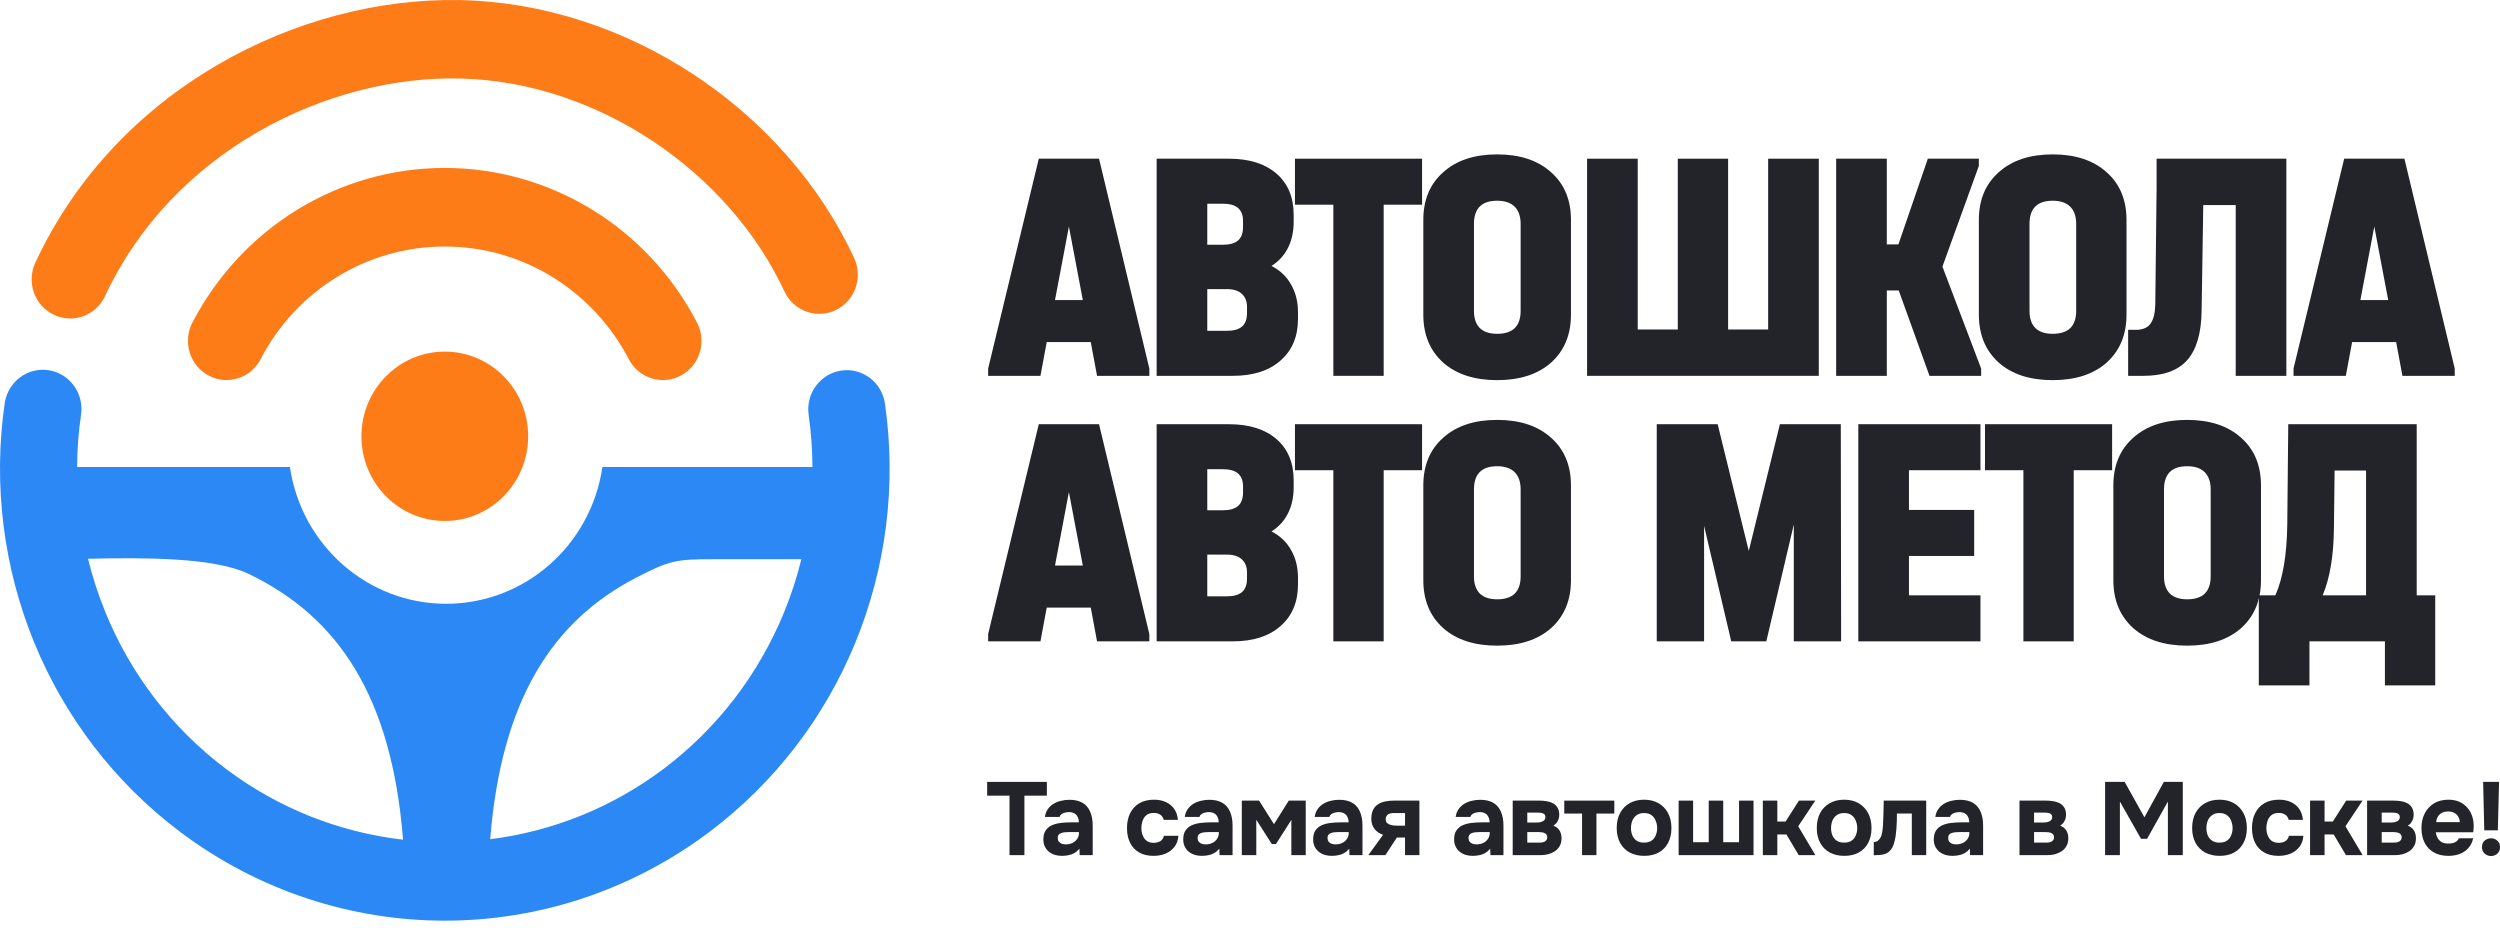
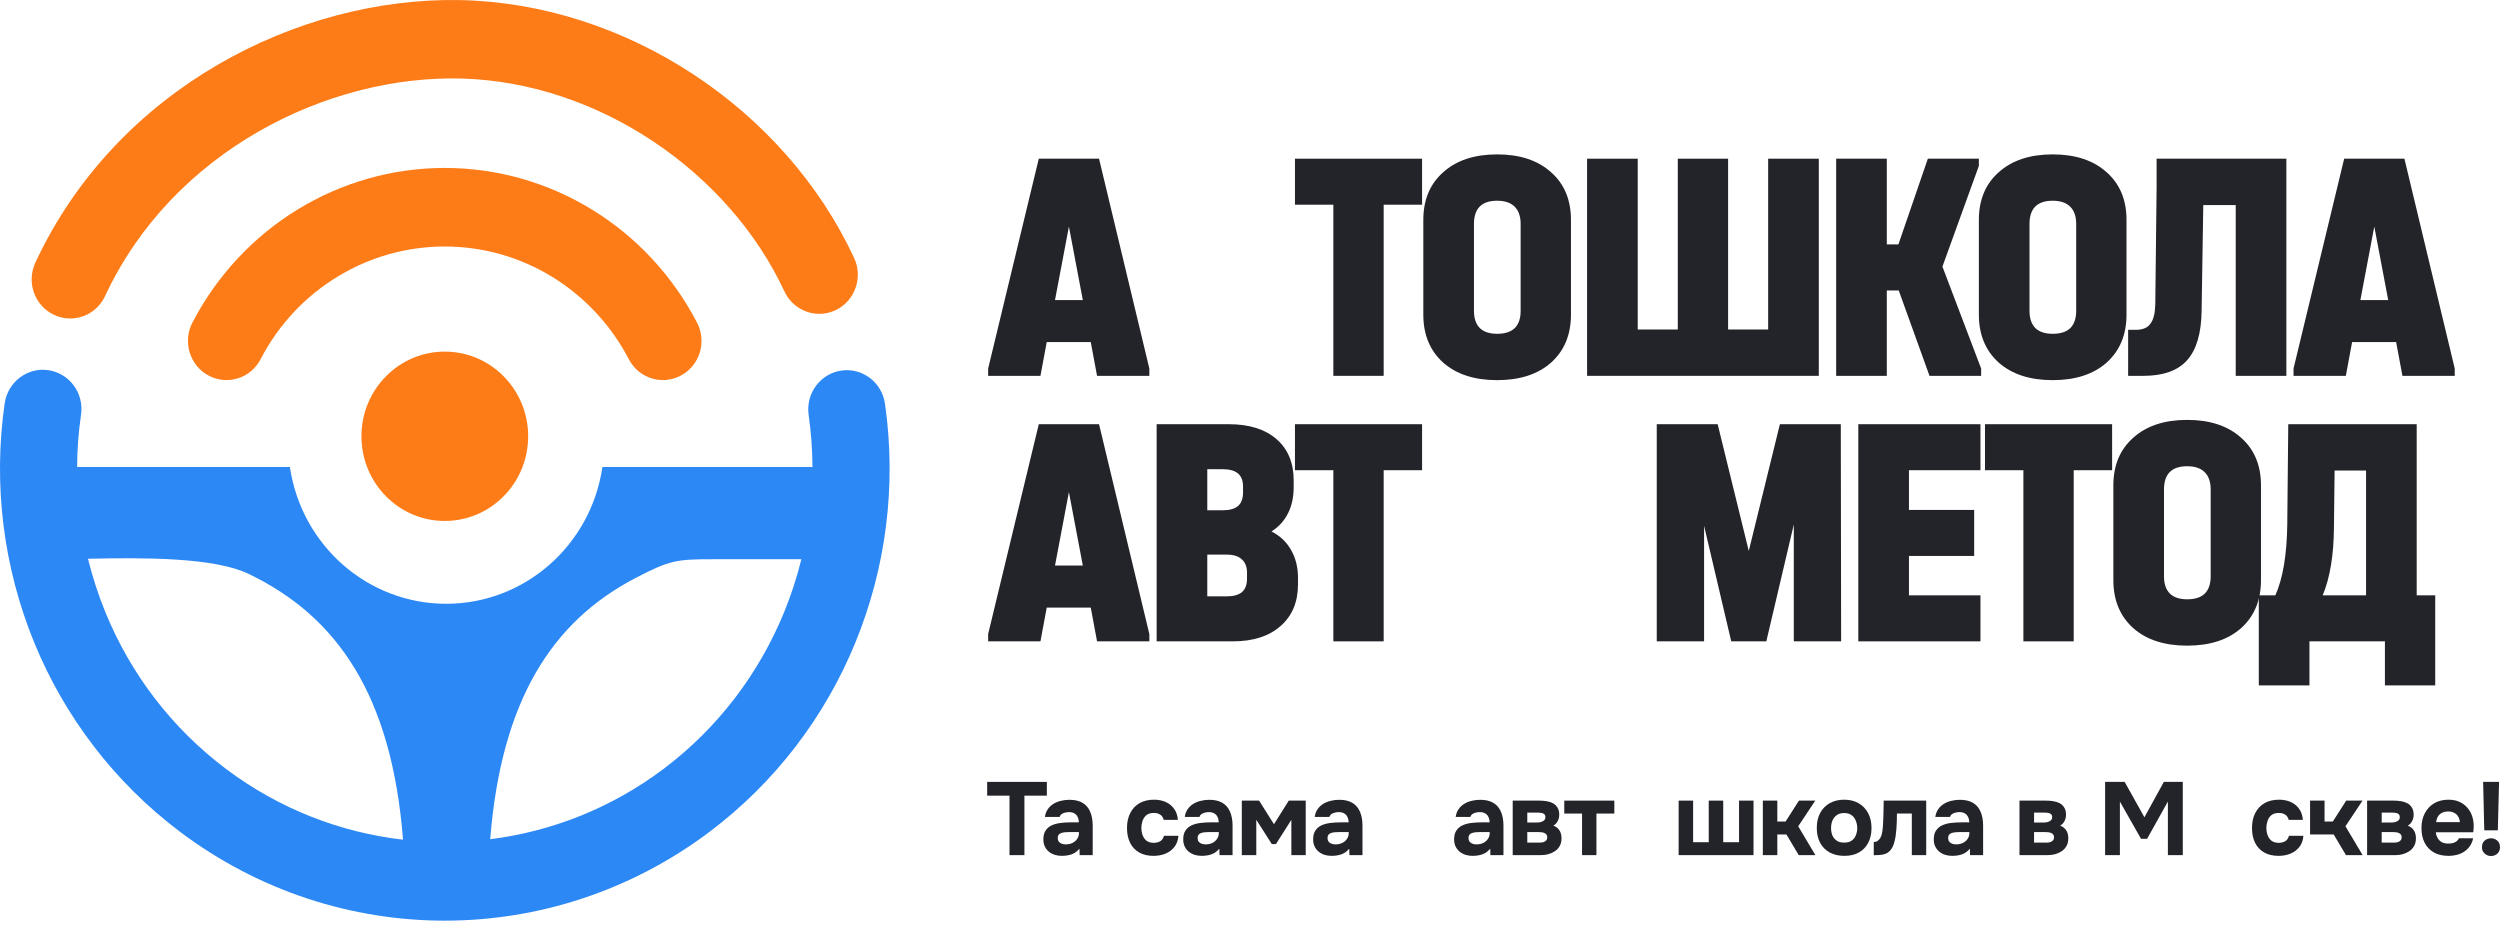
<svg xmlns="http://www.w3.org/2000/svg" width="326" height="121" viewBox="0 0 326 121" fill="none">
  <path d="M131.64 111.51V103.754H128.727V101.959H136.51V103.754H133.583V111.51H131.64Z" fill="#23232A" />
  <path d="M138.468 111.604C138.162 111.604 137.865 111.564 137.578 111.483C137.29 111.393 137.029 111.258 136.795 111.078C136.57 110.898 136.39 110.673 136.256 110.404C136.121 110.134 136.053 109.819 136.053 109.459C136.053 108.974 136.152 108.587 136.35 108.299C136.548 108.003 136.813 107.778 137.146 107.625C137.479 107.472 137.861 107.369 138.292 107.315C138.733 107.261 139.187 107.234 139.655 107.234H140.68C140.68 106.973 140.631 106.744 140.532 106.546C140.442 106.339 140.302 106.182 140.113 106.074C139.925 105.957 139.682 105.898 139.385 105.898C139.196 105.898 139.012 105.925 138.832 105.979C138.661 106.024 138.517 106.092 138.4 106.182C138.283 106.271 138.207 106.388 138.171 106.532H136.256C136.31 106.137 136.435 105.799 136.633 105.521C136.831 105.233 137.078 104.999 137.375 104.819C137.672 104.639 137.996 104.509 138.346 104.428C138.706 104.338 139.075 104.293 139.453 104.293C140.145 104.293 140.712 104.423 141.152 104.684C141.602 104.945 141.935 105.327 142.15 105.831C142.375 106.334 142.488 106.95 142.488 107.679V111.51H140.788L140.761 110.673C140.554 110.916 140.325 111.11 140.073 111.253C139.83 111.388 139.574 111.478 139.304 111.523C139.034 111.577 138.756 111.604 138.468 111.604ZM138.98 110.107C139.304 110.107 139.596 110.044 139.857 109.918C140.118 109.783 140.32 109.608 140.464 109.392C140.617 109.167 140.694 108.92 140.694 108.65V108.502H139.399C139.201 108.502 139.012 108.511 138.832 108.529C138.661 108.547 138.504 108.583 138.36 108.637C138.225 108.682 138.117 108.758 138.036 108.866C137.964 108.965 137.928 109.1 137.928 109.271C137.928 109.459 137.973 109.617 138.063 109.743C138.162 109.869 138.292 109.963 138.454 110.026C138.616 110.08 138.792 110.107 138.98 110.107Z" fill="#23232A" />
  <path d="M150.414 111.604C149.685 111.604 149.06 111.456 148.539 111.159C148.026 110.862 147.635 110.444 147.365 109.905C147.095 109.356 146.96 108.713 146.96 107.976C146.96 107.229 147.1 106.582 147.379 106.033C147.657 105.476 148.057 105.044 148.579 104.738C149.11 104.432 149.748 104.28 150.495 104.28C151.07 104.28 151.583 104.383 152.032 104.59C152.482 104.797 152.842 105.093 153.111 105.48C153.39 105.867 153.552 106.343 153.597 106.91H151.749C151.668 106.595 151.511 106.366 151.277 106.222C151.052 106.078 150.782 106.006 150.468 106.006C150.045 106.006 149.717 106.105 149.483 106.303C149.249 106.501 149.083 106.753 148.984 107.058C148.885 107.364 148.835 107.665 148.835 107.962C148.835 108.295 148.889 108.61 148.997 108.906C149.105 109.203 149.276 109.446 149.51 109.635C149.753 109.815 150.067 109.905 150.454 109.905C150.778 109.905 151.061 109.833 151.304 109.689C151.547 109.536 151.704 109.302 151.776 108.987H153.664C153.62 109.572 153.444 110.057 153.138 110.444C152.833 110.831 152.441 111.123 151.965 111.321C151.497 111.51 150.98 111.604 150.414 111.604Z" fill="#23232A" />
  <path d="M156.707 111.604C156.401 111.604 156.104 111.564 155.816 111.483C155.529 111.393 155.268 111.258 155.034 111.078C154.809 110.898 154.629 110.673 154.494 110.404C154.359 110.134 154.292 109.819 154.292 109.459C154.292 108.974 154.391 108.587 154.589 108.299C154.787 108.003 155.052 107.778 155.385 107.625C155.717 107.472 156.1 107.369 156.531 107.315C156.972 107.261 157.426 107.234 157.894 107.234H158.919C158.919 106.973 158.869 106.744 158.77 106.546C158.68 106.339 158.541 106.182 158.352 106.074C158.163 105.957 157.921 105.898 157.624 105.898C157.435 105.898 157.251 105.925 157.071 105.979C156.9 106.024 156.756 106.092 156.639 106.182C156.522 106.271 156.446 106.388 156.41 106.532H154.494C154.548 106.137 154.674 105.799 154.872 105.521C155.07 105.233 155.317 104.999 155.614 104.819C155.911 104.639 156.234 104.509 156.585 104.428C156.945 104.338 157.314 104.293 157.691 104.293C158.384 104.293 158.95 104.423 159.391 104.684C159.841 104.945 160.173 105.327 160.389 105.831C160.614 106.334 160.726 106.95 160.726 107.679V111.51H159.027L159 110.673C158.793 110.916 158.564 111.11 158.312 111.253C158.069 111.388 157.813 111.478 157.543 111.523C157.273 111.577 156.994 111.604 156.707 111.604ZM157.219 110.107C157.543 110.107 157.835 110.044 158.096 109.918C158.357 109.783 158.559 109.608 158.703 109.392C158.856 109.167 158.932 108.92 158.932 108.65V108.502H157.637C157.439 108.502 157.251 108.511 157.071 108.529C156.9 108.547 156.743 108.583 156.599 108.637C156.464 108.682 156.356 108.758 156.275 108.866C156.203 108.965 156.167 109.1 156.167 109.271C156.167 109.459 156.212 109.617 156.302 109.743C156.401 109.869 156.531 109.963 156.693 110.026C156.855 110.08 157.03 110.107 157.219 110.107Z" fill="#23232A" />
  <path d="M161.932 111.51V104.401H164.184L166.127 107.477L168.056 104.401H170.268V111.51H168.393V106.91L166.383 110.066H165.844L163.82 106.896V111.51H161.932Z" fill="#23232A" />
  <path d="M173.648 111.604C173.342 111.604 173.045 111.564 172.757 111.483C172.469 111.393 172.209 111.258 171.975 111.078C171.75 110.898 171.57 110.673 171.435 110.404C171.3 110.134 171.233 109.819 171.233 109.459C171.233 108.974 171.332 108.587 171.53 108.299C171.728 108.003 171.993 107.778 172.326 107.625C172.658 107.472 173.041 107.369 173.472 107.315C173.913 107.261 174.367 107.234 174.835 107.234H175.86C175.86 106.973 175.81 106.744 175.711 106.546C175.621 106.339 175.482 106.182 175.293 106.074C175.104 105.957 174.862 105.898 174.565 105.898C174.376 105.898 174.192 105.925 174.012 105.979C173.841 106.024 173.697 106.092 173.58 106.182C173.463 106.271 173.387 106.388 173.351 106.532H171.435C171.489 106.137 171.615 105.799 171.813 105.521C172.011 105.233 172.258 104.999 172.555 104.819C172.852 104.639 173.175 104.509 173.526 104.428C173.886 104.338 174.255 104.293 174.632 104.293C175.325 104.293 175.891 104.423 176.332 104.684C176.782 104.945 177.114 105.327 177.33 105.831C177.555 106.334 177.667 106.95 177.667 107.679V111.51H175.968L175.941 110.673C175.734 110.916 175.505 111.11 175.253 111.253C175.01 111.388 174.754 111.478 174.484 111.523C174.214 111.577 173.935 111.604 173.648 111.604ZM174.16 110.107C174.484 110.107 174.776 110.044 175.037 109.918C175.298 109.783 175.5 109.608 175.644 109.392C175.797 109.167 175.873 108.92 175.873 108.65V108.502H174.578C174.38 108.502 174.192 108.511 174.012 108.529C173.841 108.547 173.684 108.583 173.54 108.637C173.405 108.682 173.297 108.758 173.216 108.866C173.144 108.965 173.108 109.1 173.108 109.271C173.108 109.459 173.153 109.617 173.243 109.743C173.342 109.869 173.472 109.963 173.634 110.026C173.796 110.08 173.971 110.107 174.16 110.107Z" fill="#23232A" />
-   <path d="M178.428 111.51L180.356 108.852C179.907 108.718 179.538 108.47 179.25 108.111C178.963 107.742 178.819 107.301 178.819 106.789C178.819 106.312 178.895 105.921 179.048 105.615C179.201 105.3 179.412 105.057 179.682 104.887C179.961 104.707 180.276 104.581 180.626 104.509C180.977 104.437 181.35 104.401 181.746 104.401H185.091V111.51H183.216V109.217H182.151L180.653 111.51H178.428ZM182.178 107.665H183.216V106.02H181.84C181.66 106.02 181.499 106.033 181.355 106.06C181.22 106.087 181.103 106.132 181.004 106.195C180.905 106.258 180.829 106.343 180.775 106.451C180.721 106.55 180.694 106.672 180.694 106.816C180.694 107.004 180.739 107.157 180.829 107.274C180.928 107.382 181.049 107.463 181.193 107.517C181.337 107.571 181.494 107.611 181.665 107.638C181.845 107.656 182.016 107.665 182.178 107.665Z" fill="#23232A" />
  <path d="M192.031 111.604C191.725 111.604 191.429 111.564 191.141 111.483C190.853 111.393 190.592 111.258 190.359 111.078C190.134 110.898 189.954 110.673 189.819 110.404C189.684 110.134 189.617 109.819 189.617 109.459C189.617 108.974 189.716 108.587 189.913 108.299C190.111 108.003 190.377 107.778 190.709 107.625C191.042 107.472 191.424 107.369 191.856 107.315C192.296 107.261 192.751 107.234 193.218 107.234H194.243C194.243 106.973 194.194 106.744 194.095 106.546C194.005 106.339 193.866 106.182 193.677 106.074C193.488 105.957 193.245 105.898 192.948 105.898C192.76 105.898 192.575 105.925 192.395 105.979C192.225 106.024 192.081 106.092 191.964 106.182C191.847 106.271 191.77 106.388 191.734 106.532H189.819C189.873 106.137 189.999 105.799 190.197 105.521C190.395 105.233 190.642 104.999 190.939 104.819C191.235 104.639 191.559 104.509 191.91 104.428C192.27 104.338 192.638 104.293 193.016 104.293C193.708 104.293 194.275 104.423 194.716 104.684C195.165 104.945 195.498 105.327 195.714 105.831C195.939 106.334 196.051 106.95 196.051 107.679V111.51H194.351L194.324 110.673C194.118 110.916 193.888 111.11 193.636 111.253C193.394 111.388 193.137 111.478 192.868 111.523C192.598 111.577 192.319 111.604 192.031 111.604ZM192.544 110.107C192.868 110.107 193.16 110.044 193.421 109.918C193.681 109.783 193.884 109.608 194.028 109.392C194.18 109.167 194.257 108.92 194.257 108.65V108.502H192.962C192.764 108.502 192.575 108.511 192.395 108.529C192.225 108.547 192.067 108.583 191.923 108.637C191.788 108.682 191.68 108.758 191.6 108.866C191.528 108.965 191.492 109.1 191.492 109.271C191.492 109.459 191.537 109.617 191.627 109.743C191.725 109.869 191.856 109.963 192.018 110.026C192.18 110.08 192.355 110.107 192.544 110.107Z" fill="#23232A" />
  <path d="M197.256 111.51V104.401H200.723C201.029 104.401 201.33 104.423 201.627 104.468C201.933 104.513 202.211 104.599 202.463 104.725C202.724 104.851 202.931 105.039 203.084 105.291C203.246 105.534 203.326 105.858 203.326 106.263C203.326 106.478 203.29 106.676 203.219 106.856C203.156 107.036 203.066 107.198 202.949 107.342C202.832 107.477 202.701 107.584 202.558 107.665C202.917 107.8 203.183 108.007 203.353 108.286C203.533 108.556 203.623 108.897 203.623 109.311C203.623 109.725 203.538 110.071 203.367 110.35C203.205 110.628 202.989 110.853 202.719 111.024C202.45 111.195 202.157 111.321 201.843 111.402C201.528 111.474 201.222 111.51 200.925 111.51H197.256ZM199.158 109.878H200.764C200.952 109.878 201.123 109.855 201.276 109.81C201.429 109.756 201.546 109.68 201.627 109.581C201.717 109.482 201.762 109.352 201.762 109.19C201.762 109.037 201.73 108.92 201.667 108.839C201.604 108.749 201.519 108.682 201.411 108.637C201.303 108.583 201.182 108.547 201.047 108.529C200.912 108.511 200.768 108.502 200.615 108.502H199.158V109.878ZM199.158 107.261H200.345C200.48 107.261 200.615 107.252 200.75 107.234C200.894 107.207 201.024 107.166 201.141 107.112C201.258 107.058 201.348 106.991 201.411 106.91C201.483 106.82 201.519 106.708 201.519 106.573C201.519 106.384 201.469 106.249 201.371 106.168C201.281 106.078 201.159 106.024 201.006 106.006C200.853 105.979 200.692 105.966 200.521 105.966H199.158V107.261Z" fill="#23232A" />
  <path d="M206.3 111.51V106.087H203.98V104.401H210.508V106.087H208.175V111.51H206.3Z" fill="#23232A" />
-   <path d="M214.407 111.604C213.687 111.604 213.058 111.46 212.518 111.173C211.979 110.876 211.561 110.458 211.264 109.918C210.967 109.369 210.819 108.722 210.819 107.976C210.819 107.211 210.967 106.555 211.264 106.006C211.57 105.449 211.988 105.022 212.518 104.725C213.058 104.428 213.683 104.28 214.393 104.28C215.113 104.28 215.738 104.432 216.268 104.738C216.799 105.044 217.213 105.471 217.509 106.02C217.806 106.568 217.954 107.225 217.954 107.989C217.954 108.736 217.806 109.383 217.509 109.932C217.222 110.471 216.812 110.885 216.282 111.173C215.76 111.46 215.135 111.604 214.407 111.604ZM214.38 109.878C214.802 109.878 215.135 109.788 215.378 109.608C215.63 109.428 215.81 109.194 215.918 108.906C216.034 108.619 216.093 108.313 216.093 107.989C216.093 107.665 216.034 107.355 215.918 107.058C215.81 106.753 215.63 106.505 215.378 106.316C215.135 106.119 214.802 106.02 214.38 106.02C213.975 106.02 213.647 106.119 213.395 106.316C213.143 106.505 212.959 106.748 212.842 107.045C212.734 107.342 212.68 107.656 212.68 107.989C212.68 108.313 212.734 108.619 212.842 108.906C212.959 109.194 213.143 109.428 213.395 109.608C213.647 109.788 213.975 109.878 214.38 109.878Z" fill="#23232A" />
  <path d="M218.894 111.51V104.401H220.782V109.824H222.819V104.401H224.708V109.824H226.771V104.401H228.66V111.51H218.894Z" fill="#23232A" />
  <path d="M229.874 111.51V104.401H231.762V107.126H232.841L234.581 104.401H236.713L234.487 107.746L236.726 111.51H234.554L232.949 108.812H231.762V111.51H229.874Z" fill="#23232A" />
  <path d="M240.497 111.604C239.777 111.604 239.148 111.46 238.608 111.173C238.069 110.876 237.65 110.458 237.354 109.918C237.057 109.369 236.909 108.722 236.909 107.976C236.909 107.211 237.057 106.555 237.354 106.006C237.659 105.449 238.078 105.022 238.608 104.725C239.148 104.428 239.773 104.28 240.483 104.28C241.203 104.28 241.828 104.432 242.358 104.738C242.889 105.044 243.302 105.471 243.599 106.02C243.896 106.568 244.044 107.225 244.044 107.989C244.044 108.736 243.896 109.383 243.599 109.932C243.311 110.471 242.902 110.885 242.372 111.173C241.85 111.46 241.225 111.604 240.497 111.604ZM240.47 109.878C240.892 109.878 241.225 109.788 241.468 109.608C241.72 109.428 241.9 109.194 242.007 108.906C242.124 108.619 242.183 108.313 242.183 107.989C242.183 107.665 242.124 107.355 242.007 107.058C241.9 106.753 241.72 106.505 241.468 106.316C241.225 106.119 240.892 106.02 240.47 106.02C240.065 106.02 239.737 106.119 239.485 106.316C239.233 106.505 239.049 106.748 238.932 107.045C238.824 107.342 238.77 107.656 238.77 107.989C238.77 108.313 238.824 108.619 238.932 108.906C239.049 109.194 239.233 109.428 239.485 109.608C239.737 109.788 240.065 109.878 240.47 109.878Z" fill="#23232A" />
  <path d="M244.338 111.523V109.797C244.545 109.797 244.715 109.747 244.85 109.648C244.994 109.54 245.116 109.401 245.214 109.23C245.322 109.032 245.399 108.789 245.444 108.502C245.489 108.214 245.52 107.931 245.538 107.652C245.565 107.265 245.583 106.865 245.592 106.451C245.61 106.038 245.619 105.651 245.619 105.291C245.628 104.932 245.633 104.635 245.633 104.401H251.177V111.51H249.302V106.087H247.359C247.359 106.375 247.355 106.694 247.346 107.045C247.337 107.387 247.319 107.733 247.292 108.084C247.265 108.425 247.229 108.753 247.184 109.068C247.13 109.419 247.049 109.756 246.941 110.08C246.842 110.395 246.689 110.669 246.482 110.903C246.267 111.146 245.992 111.312 245.66 111.402C245.327 111.483 244.886 111.523 244.338 111.523Z" fill="#23232A" />
  <path d="M254.579 111.604C254.273 111.604 253.976 111.564 253.688 111.483C253.401 111.393 253.14 111.258 252.906 111.078C252.681 110.898 252.501 110.673 252.366 110.404C252.231 110.134 252.164 109.819 252.164 109.459C252.164 108.974 252.263 108.587 252.461 108.299C252.659 108.003 252.924 107.778 253.257 107.625C253.589 107.472 253.972 107.369 254.403 107.315C254.844 107.261 255.298 107.234 255.766 107.234H256.791C256.791 106.973 256.741 106.744 256.642 106.546C256.552 106.339 256.413 106.182 256.224 106.074C256.035 105.957 255.793 105.898 255.496 105.898C255.307 105.898 255.123 105.925 254.943 105.979C254.772 106.024 254.628 106.092 254.511 106.182C254.394 106.271 254.318 106.388 254.282 106.532H252.366C252.42 106.137 252.546 105.799 252.744 105.521C252.942 105.233 253.189 104.999 253.486 104.819C253.783 104.639 254.106 104.509 254.457 104.428C254.817 104.338 255.186 104.293 255.563 104.293C256.256 104.293 256.822 104.423 257.263 104.684C257.713 104.945 258.045 105.327 258.261 105.831C258.486 106.334 258.598 106.95 258.598 107.679V111.51H256.899L256.872 110.673C256.665 110.916 256.436 111.11 256.184 111.253C255.941 111.388 255.685 111.478 255.415 111.523C255.145 111.577 254.866 111.604 254.579 111.604ZM255.091 110.107C255.415 110.107 255.707 110.044 255.968 109.918C256.229 109.783 256.431 109.608 256.575 109.392C256.728 109.167 256.804 108.92 256.804 108.65V108.502H255.509C255.311 108.502 255.123 108.511 254.943 108.529C254.772 108.547 254.615 108.583 254.471 108.637C254.336 108.682 254.228 108.758 254.147 108.866C254.075 108.965 254.039 109.1 254.039 109.271C254.039 109.459 254.084 109.617 254.174 109.743C254.273 109.869 254.403 109.963 254.565 110.026C254.727 110.08 254.902 110.107 255.091 110.107Z" fill="#23232A" />
  <path d="M263.341 111.51V104.401H266.808C267.113 104.401 267.415 104.423 267.711 104.468C268.017 104.513 268.296 104.599 268.548 104.725C268.808 104.851 269.015 105.039 269.168 105.291C269.33 105.534 269.411 105.858 269.411 106.263C269.411 106.478 269.375 106.676 269.303 106.856C269.24 107.036 269.15 107.198 269.033 107.342C268.916 107.477 268.786 107.584 268.642 107.665C269.002 107.8 269.267 108.007 269.438 108.286C269.618 108.556 269.708 108.897 269.708 109.311C269.708 109.725 269.622 110.071 269.451 110.35C269.29 110.628 269.074 110.853 268.804 111.024C268.534 111.195 268.242 111.321 267.927 111.402C267.612 111.474 267.307 111.51 267.01 111.51H263.341ZM265.243 109.878H266.848C267.037 109.878 267.208 109.855 267.361 109.81C267.514 109.756 267.63 109.68 267.711 109.581C267.801 109.482 267.846 109.352 267.846 109.19C267.846 109.037 267.815 108.92 267.752 108.839C267.689 108.749 267.603 108.682 267.496 108.637C267.388 108.583 267.266 108.547 267.131 108.529C266.996 108.511 266.853 108.502 266.7 108.502H265.243V109.878ZM265.243 107.261H266.43C266.565 107.261 266.7 107.252 266.835 107.234C266.978 107.207 267.109 107.166 267.226 107.112C267.343 107.058 267.433 106.991 267.496 106.91C267.567 106.82 267.603 106.708 267.603 106.573C267.603 106.384 267.554 106.249 267.455 106.168C267.365 106.078 267.244 106.024 267.091 106.006C266.938 105.979 266.776 105.966 266.605 105.966H265.243V107.261Z" fill="#23232A" />
  <path d="M274.505 111.51V101.959H277.055L279.631 106.573L282.167 101.959H284.636V111.51H282.693V104.522L279.982 109.378H279.186L276.434 104.522V111.51H274.505Z" fill="#23232A" />
-   <path d="M289.443 111.604C288.723 111.604 288.094 111.46 287.554 111.173C287.015 110.876 286.596 110.458 286.3 109.918C286.003 109.369 285.855 108.722 285.855 107.976C285.855 107.211 286.003 106.555 286.3 106.006C286.605 105.449 287.024 105.022 287.554 104.725C288.094 104.428 288.719 104.28 289.429 104.28C290.149 104.28 290.774 104.432 291.304 104.738C291.835 105.044 292.248 105.471 292.545 106.02C292.842 106.568 292.99 107.225 292.99 107.989C292.99 108.736 292.842 109.383 292.545 109.932C292.257 110.471 291.848 110.885 291.318 111.173C290.796 111.46 290.171 111.604 289.443 111.604ZM289.416 109.878C289.838 109.878 290.171 109.788 290.414 109.608C290.666 109.428 290.846 109.194 290.953 108.906C291.07 108.619 291.129 108.313 291.129 107.989C291.129 107.665 291.07 107.355 290.953 107.058C290.846 106.753 290.666 106.505 290.414 106.316C290.171 106.119 289.838 106.02 289.416 106.02C289.011 106.02 288.683 106.119 288.431 106.316C288.179 106.505 287.995 106.748 287.878 107.045C287.77 107.342 287.716 107.656 287.716 107.989C287.716 108.313 287.77 108.619 287.878 108.906C287.995 109.194 288.179 109.428 288.431 109.608C288.683 109.788 289.011 109.878 289.416 109.878Z" fill="#23232A" />
  <path d="M297.113 111.604C296.385 111.604 295.76 111.456 295.238 111.159C294.725 110.862 294.334 110.444 294.064 109.905C293.795 109.356 293.66 108.713 293.66 107.976C293.66 107.229 293.799 106.582 294.078 106.033C294.357 105.476 294.757 105.044 295.279 104.738C295.809 104.432 296.448 104.28 297.194 104.28C297.77 104.28 298.282 104.383 298.732 104.59C299.181 104.797 299.541 105.093 299.811 105.48C300.09 105.867 300.252 106.343 300.296 106.91H298.448C298.368 106.595 298.21 106.366 297.976 106.222C297.752 106.078 297.482 106.006 297.167 106.006C296.744 106.006 296.416 106.105 296.182 106.303C295.948 106.501 295.782 106.753 295.683 107.058C295.584 107.364 295.535 107.665 295.535 107.962C295.535 108.295 295.589 108.61 295.697 108.906C295.805 109.203 295.975 109.446 296.209 109.635C296.452 109.815 296.767 109.905 297.153 109.905C297.477 109.905 297.761 109.833 298.003 109.689C298.246 109.536 298.403 109.302 298.475 108.987H300.364C300.319 109.572 300.144 110.057 299.838 110.444C299.532 110.831 299.141 111.123 298.664 111.321C298.197 111.51 297.68 111.604 297.113 111.604Z" fill="#23232A" />
-   <path d="M301.234 111.51V104.401H303.123V107.126H304.202L305.942 104.401H308.073L305.848 107.746L308.087 111.51H305.915L304.31 108.812H303.123V111.51H301.234Z" fill="#23232A" />
+   <path d="M301.234 111.51V104.401H303.123V107.126H304.202L305.942 104.401H308.073L305.848 107.746L308.087 111.51H305.915L304.31 108.812H303.123H301.234Z" fill="#23232A" />
  <path d="M308.671 111.51V104.401H312.137C312.443 104.401 312.744 104.423 313.041 104.468C313.347 104.513 313.626 104.599 313.877 104.725C314.138 104.851 314.345 105.039 314.498 105.291C314.66 105.534 314.741 105.858 314.741 106.263C314.741 106.478 314.705 106.676 314.633 106.856C314.57 107.036 314.48 107.198 314.363 107.342C314.246 107.477 314.116 107.584 313.972 107.665C314.332 107.8 314.597 108.007 314.768 108.286C314.948 108.556 315.038 108.897 315.038 109.311C315.038 109.725 314.952 110.071 314.781 110.35C314.619 110.628 314.404 110.853 314.134 111.024C313.864 111.195 313.572 111.321 313.257 111.402C312.942 111.474 312.636 111.51 312.34 111.51H308.671ZM310.573 109.878H312.178C312.367 109.878 312.538 109.855 312.69 109.81C312.843 109.756 312.96 109.68 313.041 109.581C313.131 109.482 313.176 109.352 313.176 109.19C313.176 109.037 313.145 108.92 313.082 108.839C313.019 108.749 312.933 108.682 312.825 108.637C312.717 108.583 312.596 108.547 312.461 108.529C312.326 108.511 312.182 108.502 312.029 108.502H310.573V109.878ZM310.573 107.261H311.76C311.895 107.261 312.029 107.252 312.164 107.234C312.308 107.207 312.439 107.166 312.556 107.112C312.672 107.058 312.762 106.991 312.825 106.91C312.897 106.82 312.933 106.708 312.933 106.573C312.933 106.384 312.884 106.249 312.785 106.168C312.695 106.078 312.574 106.024 312.421 106.006C312.268 105.979 312.106 105.966 311.935 105.966H310.573V107.261Z" fill="#23232A" />
  <path d="M319.279 111.604C318.533 111.604 317.899 111.456 317.377 111.159C316.855 110.862 316.455 110.444 316.176 109.905C315.898 109.356 315.758 108.718 315.758 107.989C315.758 107.252 315.902 106.609 316.19 106.06C316.478 105.503 316.882 105.066 317.404 104.752C317.934 104.437 318.559 104.28 319.279 104.28C319.809 104.28 320.277 104.37 320.682 104.549C321.095 104.729 321.442 104.981 321.72 105.305C322.008 105.62 322.224 105.993 322.368 106.424C322.512 106.847 322.579 107.31 322.57 107.814C322.561 107.94 322.552 108.061 322.543 108.178C322.543 108.295 322.53 108.412 322.503 108.529H317.633C317.66 108.798 317.737 109.046 317.863 109.271C317.988 109.495 318.164 109.675 318.389 109.81C318.622 109.936 318.91 109.999 319.252 109.999C319.477 109.999 319.684 109.977 319.872 109.932C320.061 109.878 320.223 109.797 320.358 109.689C320.493 109.581 320.587 109.455 320.641 109.311H322.503C322.386 109.842 322.166 110.278 321.842 110.619C321.527 110.961 321.145 111.213 320.695 111.375C320.246 111.528 319.774 111.604 319.279 111.604ZM317.674 107.207H320.763C320.754 106.964 320.691 106.739 320.574 106.532C320.466 106.316 320.3 106.146 320.075 106.02C319.859 105.885 319.58 105.817 319.238 105.817C318.897 105.817 318.609 105.885 318.375 106.02C318.15 106.155 317.979 106.33 317.863 106.546C317.755 106.753 317.692 106.973 317.674 107.207Z" fill="#23232A" />
  <path d="M323.949 108.272L323.8 101.959H325.878L325.716 108.272H323.949ZM324.826 111.631C324.637 111.631 324.452 111.586 324.273 111.496C324.093 111.406 323.944 111.276 323.827 111.105C323.71 110.934 323.652 110.723 323.652 110.471C323.652 110.21 323.706 109.994 323.814 109.824C323.931 109.653 324.079 109.527 324.259 109.446C324.439 109.356 324.632 109.311 324.839 109.311C325.136 109.311 325.401 109.41 325.635 109.608C325.878 109.806 325.999 110.093 325.999 110.471C325.999 110.723 325.941 110.934 325.824 111.105C325.716 111.276 325.572 111.406 325.392 111.496C325.212 111.586 325.023 111.631 324.826 111.631Z" fill="#23232A" />
  <path d="M149.875 48.06V49.01H143.055L142.235 44.607H136.494L135.674 49.01H128.854V48.06L135.458 20.694H143.314L149.875 48.06ZM141.199 39.125L139.386 29.542L137.573 39.125H141.199Z" fill="#23232A" />
-   <path d="M165.804 34.679C166.926 35.255 167.775 36.06 168.351 37.096C168.955 38.132 169.257 39.341 169.257 40.722V41.585C169.257 43.888 168.495 45.7 166.969 47.024C165.473 48.348 163.401 49.01 160.754 49.01H150.826V20.694H160.236C162.883 20.694 164.955 21.341 166.451 22.636C167.948 23.931 168.696 25.729 168.696 28.032V28.895C168.696 30.19 168.451 31.326 167.962 32.305C167.473 33.283 166.754 34.075 165.804 34.679ZM157.43 26.564V31.916H159.459C160.351 31.916 161.013 31.729 161.444 31.355C161.876 30.981 162.092 30.391 162.092 29.585V28.808C162.092 28.06 161.876 27.499 161.444 27.125C161.013 26.751 160.351 26.564 159.459 26.564H157.43ZM162.61 40.032C162.61 39.283 162.379 38.708 161.919 38.305C161.487 37.902 160.84 37.7 159.977 37.7H157.43V43.139H159.977C160.869 43.139 161.531 42.952 161.962 42.578C162.394 42.204 162.61 41.614 162.61 40.808V40.032Z" fill="#23232A" />
  <path d="M168.863 26.693V20.694H185.438V26.693H180.431V49.01H173.87V26.693H168.863Z" fill="#23232A" />
  <path d="M195.227 49.571C192.263 49.571 189.917 48.808 188.191 47.283C186.464 45.729 185.601 43.643 185.601 41.024V28.679C185.601 26.06 186.464 23.988 188.191 22.463C189.917 20.909 192.263 20.132 195.227 20.132C198.191 20.132 200.536 20.909 202.263 22.463C203.989 23.988 204.853 26.06 204.853 28.679V41.024C204.853 43.643 203.989 45.729 202.263 47.283C200.536 48.808 198.191 49.571 195.227 49.571ZM195.227 43.528C196.234 43.528 196.996 43.283 197.514 42.794C198.032 42.276 198.291 41.528 198.291 40.55V29.197C198.291 28.219 198.032 27.47 197.514 26.952C196.996 26.434 196.234 26.175 195.227 26.175C193.212 26.175 192.205 27.183 192.205 29.197V40.55C192.205 41.528 192.464 42.276 192.982 42.794C193.5 43.283 194.248 43.528 195.227 43.528Z" fill="#23232A" />
  <path d="M213.56 20.694V42.967H218.783V20.694H225.344V42.967H230.567V20.694H237.171V49.01H206.956V20.694H213.56Z" fill="#23232A" />
  <path d="M258.342 48.06V49.01H251.608L247.594 37.873H246.04V49.01H239.436V20.694H246.04V31.873H247.551L251.392 20.694H258.04V21.643L253.292 34.765L258.342 48.06Z" fill="#23232A" />
  <path d="M267.67 49.571C264.706 49.571 262.361 48.808 260.634 47.283C258.907 45.729 258.044 43.643 258.044 41.024V28.679C258.044 26.06 258.907 23.988 260.634 22.463C262.361 20.909 264.706 20.132 267.67 20.132C270.634 20.132 272.979 20.909 274.706 22.463C276.433 23.988 277.296 26.06 277.296 28.679V41.024C277.296 43.643 276.433 45.729 274.706 47.283C272.979 48.808 270.634 49.571 267.67 49.571ZM267.67 43.528C268.677 43.528 269.44 43.283 269.958 42.794C270.476 42.276 270.735 41.528 270.735 40.55V29.197C270.735 28.219 270.476 27.47 269.958 26.952C269.44 26.434 268.677 26.175 267.67 26.175C265.656 26.175 264.648 27.183 264.648 29.197V40.55C264.648 41.528 264.907 42.276 265.425 42.794C265.943 43.283 266.692 43.528 267.67 43.528Z" fill="#23232A" />
  <path d="M298.142 49.01H291.537V26.737H287.307L287.091 40.463C287.063 43.427 286.429 45.6 285.192 46.981C283.983 48.334 282.084 49.01 279.494 49.01H277.509V43.01H278.501C279.394 43.01 280.027 42.751 280.401 42.233C280.804 41.715 281.019 40.88 281.048 39.729L281.221 24.492V20.694H298.142V49.01Z" fill="#23232A" />
  <path d="M320.098 48.06V49.01H313.277L312.457 44.607H306.716L305.896 49.01H299.076V48.06L305.68 20.694H313.536L320.098 48.06ZM311.421 39.125L309.608 29.542L307.795 39.125H311.421Z" fill="#23232A" />
  <path d="M149.875 82.682V83.632H143.055L142.235 79.229H136.494L135.674 83.632H128.854V82.682L135.458 55.316H143.314L149.875 82.682ZM141.199 73.747L139.386 64.164L137.573 73.747H141.199Z" fill="#23232A" />
  <path d="M165.804 69.301C166.926 69.877 167.775 70.682 168.351 71.718C168.955 72.754 169.257 73.963 169.257 75.344V76.207C169.257 78.51 168.495 80.323 166.969 81.646C165.473 82.97 163.401 83.632 160.754 83.632H150.826V55.316H160.236C162.883 55.316 164.955 55.963 166.451 57.258C167.948 58.553 168.696 60.352 168.696 62.654V63.517C168.696 64.812 168.451 65.949 167.962 66.927C167.473 67.905 166.754 68.697 165.804 69.301ZM157.43 61.186V66.538H159.459C160.351 66.538 161.013 66.351 161.444 65.977C161.876 65.603 162.092 65.013 162.092 64.208V63.431C162.092 62.682 161.876 62.121 161.444 61.747C161.013 61.373 160.351 61.186 159.459 61.186H157.43ZM162.61 74.653C162.61 73.905 162.379 73.33 161.919 72.927C161.487 72.524 160.84 72.323 159.977 72.323H157.43V77.761H159.977C160.869 77.761 161.531 77.574 161.962 77.2C162.394 76.826 162.61 76.236 162.61 75.43V74.653Z" fill="#23232A" />
  <path d="M168.863 61.316V55.316H185.438V61.316H180.431V83.632H173.87V61.316H168.863Z" fill="#23232A" />
-   <path d="M195.227 84.193C192.263 84.193 189.917 83.43 188.191 81.905C186.464 80.351 185.601 78.265 185.601 75.646V63.301C185.601 60.682 186.464 58.611 188.191 57.085C189.917 55.531 192.263 54.754 195.227 54.754C198.191 54.754 200.536 55.531 202.263 57.085C203.989 58.611 204.853 60.682 204.853 63.301V75.646C204.853 78.265 203.989 80.351 202.263 81.905C200.536 83.43 198.191 84.193 195.227 84.193ZM195.227 78.15C196.234 78.15 196.996 77.905 197.514 77.416C198.032 76.898 198.291 76.15 198.291 75.171V63.819C198.291 62.841 198.032 62.093 197.514 61.575C196.996 61.056 196.234 60.797 195.227 60.797C193.212 60.797 192.205 61.805 192.205 63.819V75.171C192.205 76.15 192.464 76.898 192.982 77.416C193.5 77.905 194.248 78.15 195.227 78.15Z" fill="#23232A" />
  <path d="M233.911 83.632V68.395L230.328 83.632H225.753L222.213 68.567V83.632H216.04V55.316H223.983L228.04 71.848L232.098 55.316H240.04L240.083 83.632H233.911Z" fill="#23232A" />
  <path d="M258.252 55.316V61.316H248.928V66.495H257.432V72.495H248.928V77.632H258.252V83.632H242.324V55.316H258.252Z" fill="#23232A" />
  <path d="M258.844 61.316V55.316H275.419V61.316H270.412V83.632H263.851V61.316H258.844Z" fill="#23232A" />
  <path d="M285.208 84.193C282.244 84.193 279.898 83.43 278.172 81.905C276.445 80.351 275.582 78.265 275.582 75.646V63.301C275.582 60.682 276.445 58.611 278.172 57.085C279.898 55.531 282.244 54.754 285.208 54.754C288.172 54.754 290.517 55.531 292.244 57.085C293.97 58.611 294.833 60.682 294.833 63.301V75.646C294.833 78.265 293.97 80.351 292.244 81.905C290.517 83.43 288.172 84.193 285.208 84.193ZM285.208 78.15C286.215 78.15 286.977 77.905 287.495 77.416C288.013 76.898 288.272 76.15 288.272 75.171V63.819C288.272 62.841 288.013 62.093 287.495 61.575C286.977 61.056 286.215 60.797 285.208 60.797C283.193 60.797 282.186 61.805 282.186 63.819V75.171C282.186 76.15 282.445 76.898 282.963 77.416C283.481 77.905 284.229 78.15 285.208 78.15Z" fill="#23232A" />
  <path d="M317.554 77.632V89.373H310.993V83.632H301.152V89.373H294.547V77.632H296.706C297.684 75.445 298.202 72.38 298.26 68.438L298.389 55.316H315.137V77.632H317.554ZM304.346 68.826C304.317 72.423 303.828 75.359 302.878 77.632H308.533V61.359H304.432L304.346 68.826Z" fill="#23232A" />
  <path fill-rule="evenodd" clip-rule="evenodd" d="M58.002 45.85C64.007 45.85 68.872 50.792 68.872 56.891C68.872 62.991 64.007 67.933 58.002 67.933C51.997 67.933 47.132 62.991 47.132 56.891C47.132 50.792 51.997 45.85 58.002 45.85Z" fill="#FE7C18" />
  <path d="M78.555 60.893C77.048 71.151 68.385 78.733 58.18 78.733C47.974 78.733 39.311 71.139 37.804 60.893H10.059C10.059 58.627 10.237 56.349 10.569 54.071C10.973 51.274 9.062 48.683 6.321 48.273C3.568 47.863 1.017 49.804 0.613 52.588C-0.93 63.256 0.471 74.032 4.458 83.783C8.398 93.39 14.865 101.997 23.528 108.506C33.781 116.208 45.898 120.053 58.002 120.053C70.106 120.053 82.211 116.208 92.475 108.506C101.127 102.009 107.594 93.414 111.534 83.808C115.521 74.08 116.933 63.316 115.403 52.66C115.011 49.864 112.46 47.923 109.718 48.321C106.965 48.719 105.055 51.31 105.446 54.095C105.767 56.361 105.933 58.627 105.945 60.893H78.555ZM63.923 109.434C65.371 91.365 71.946 81.035 82.946 75.334C87.361 73.043 88.227 72.923 92.998 72.923H104.497C103.915 75.297 103.156 77.624 102.23 79.878C98.967 87.821 93.627 94.933 86.483 100.297C79.707 105.384 71.91 108.433 63.923 109.434ZM32.405 74.827C44.07 80.42 51.083 90.775 52.555 109.494C44.39 108.554 36.428 105.492 29.509 100.297C22.353 94.921 17.001 87.809 13.75 79.854C12.824 77.588 12.065 75.249 11.471 72.863C18.841 72.694 27.931 72.682 32.405 74.827Z" fill="#2C88F5" />
  <path d="M33.983 46.839C32.69 49.334 29.652 50.286 27.195 48.972C24.739 47.658 23.801 44.572 25.083 42.077C28.311 35.87 33.081 30.831 38.777 27.335C44.485 23.84 51.095 21.899 57.99 21.899C64.885 21.899 71.507 23.84 77.203 27.335C82.899 30.819 87.669 35.87 90.897 42.077C92.191 44.572 91.253 47.658 88.785 48.972C86.328 50.286 83.29 49.334 81.997 46.839C79.647 42.33 76.158 38.654 72.005 36.099C67.852 33.555 63.022 32.145 57.99 32.145C52.958 32.145 48.117 33.555 43.975 36.099C39.81 38.642 36.321 42.318 33.983 46.839Z" fill="#FE7C18" />
  <path d="M13.702 38.606C12.516 41.161 9.525 42.246 7.009 41.041C4.494 39.835 3.426 36.798 4.612 34.242C15.198 11.497 38.967 -0.388 59.96 0.01C81.594 0.432 102.313 14.149 111.38 33.64C112.566 36.195 111.486 39.233 108.983 40.438C106.467 41.643 103.476 40.547 102.29 38.003C95.074 22.49 78.116 10.738 60.197 10.243C42.765 9.761 22.508 19.694 13.702 38.606Z" fill="#FE7C18" />
</svg>